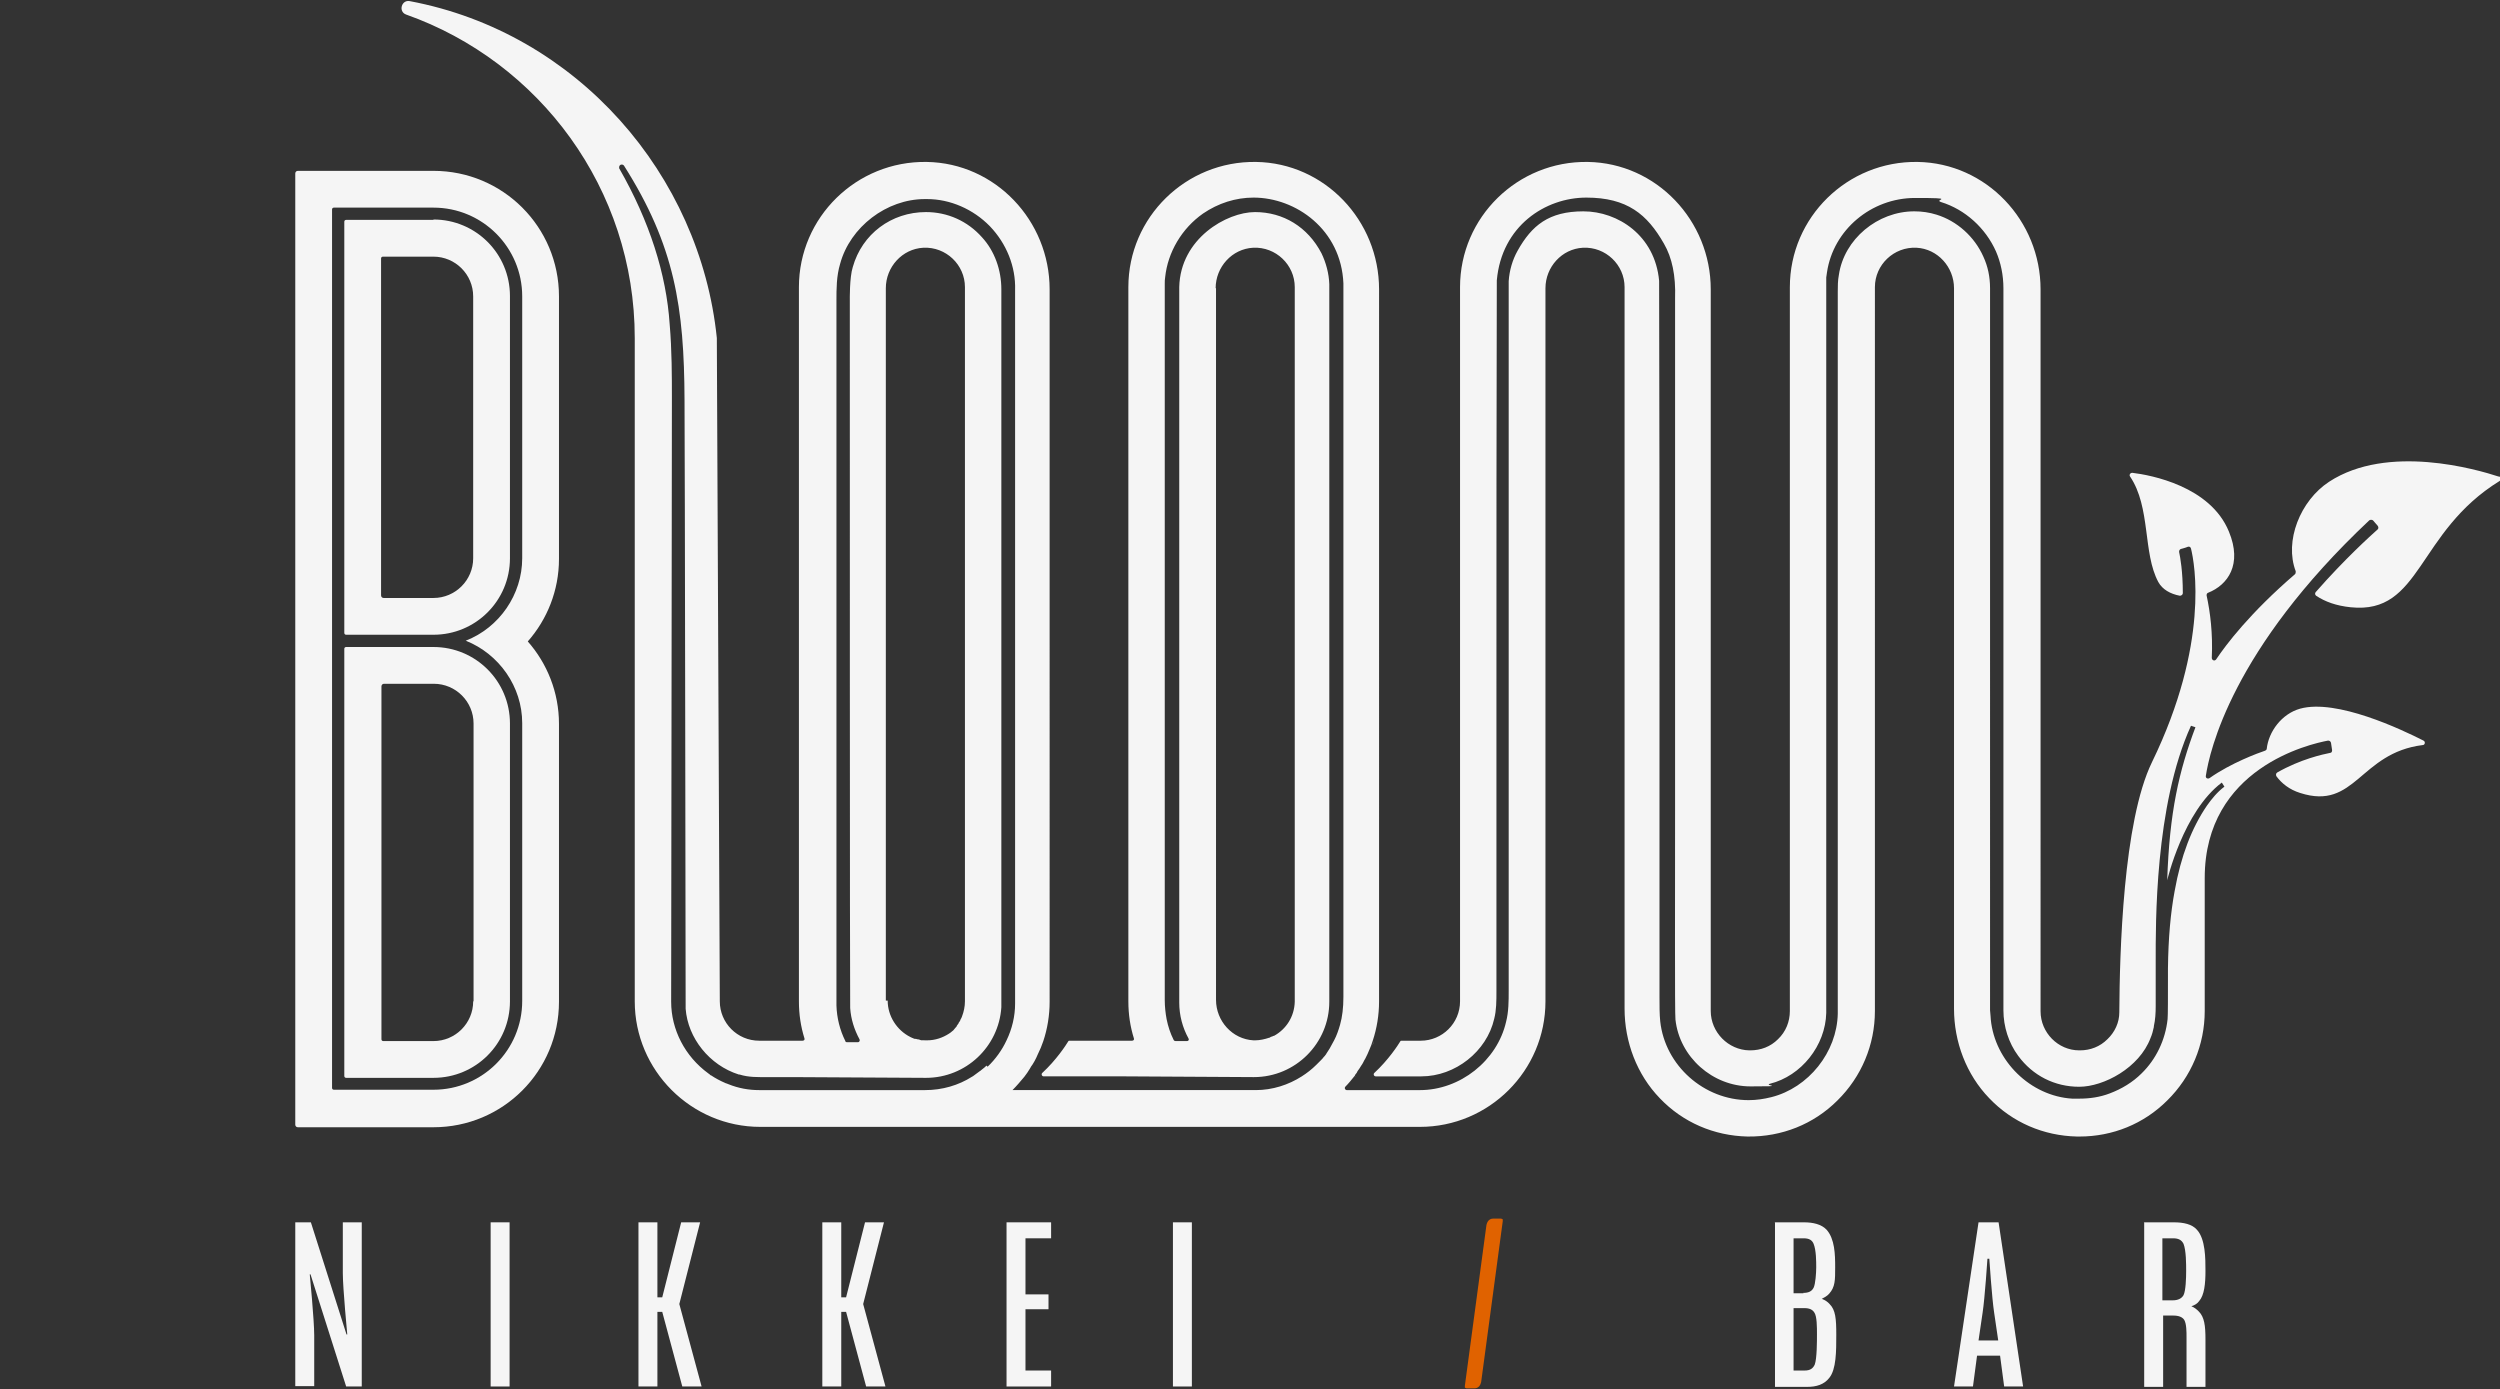
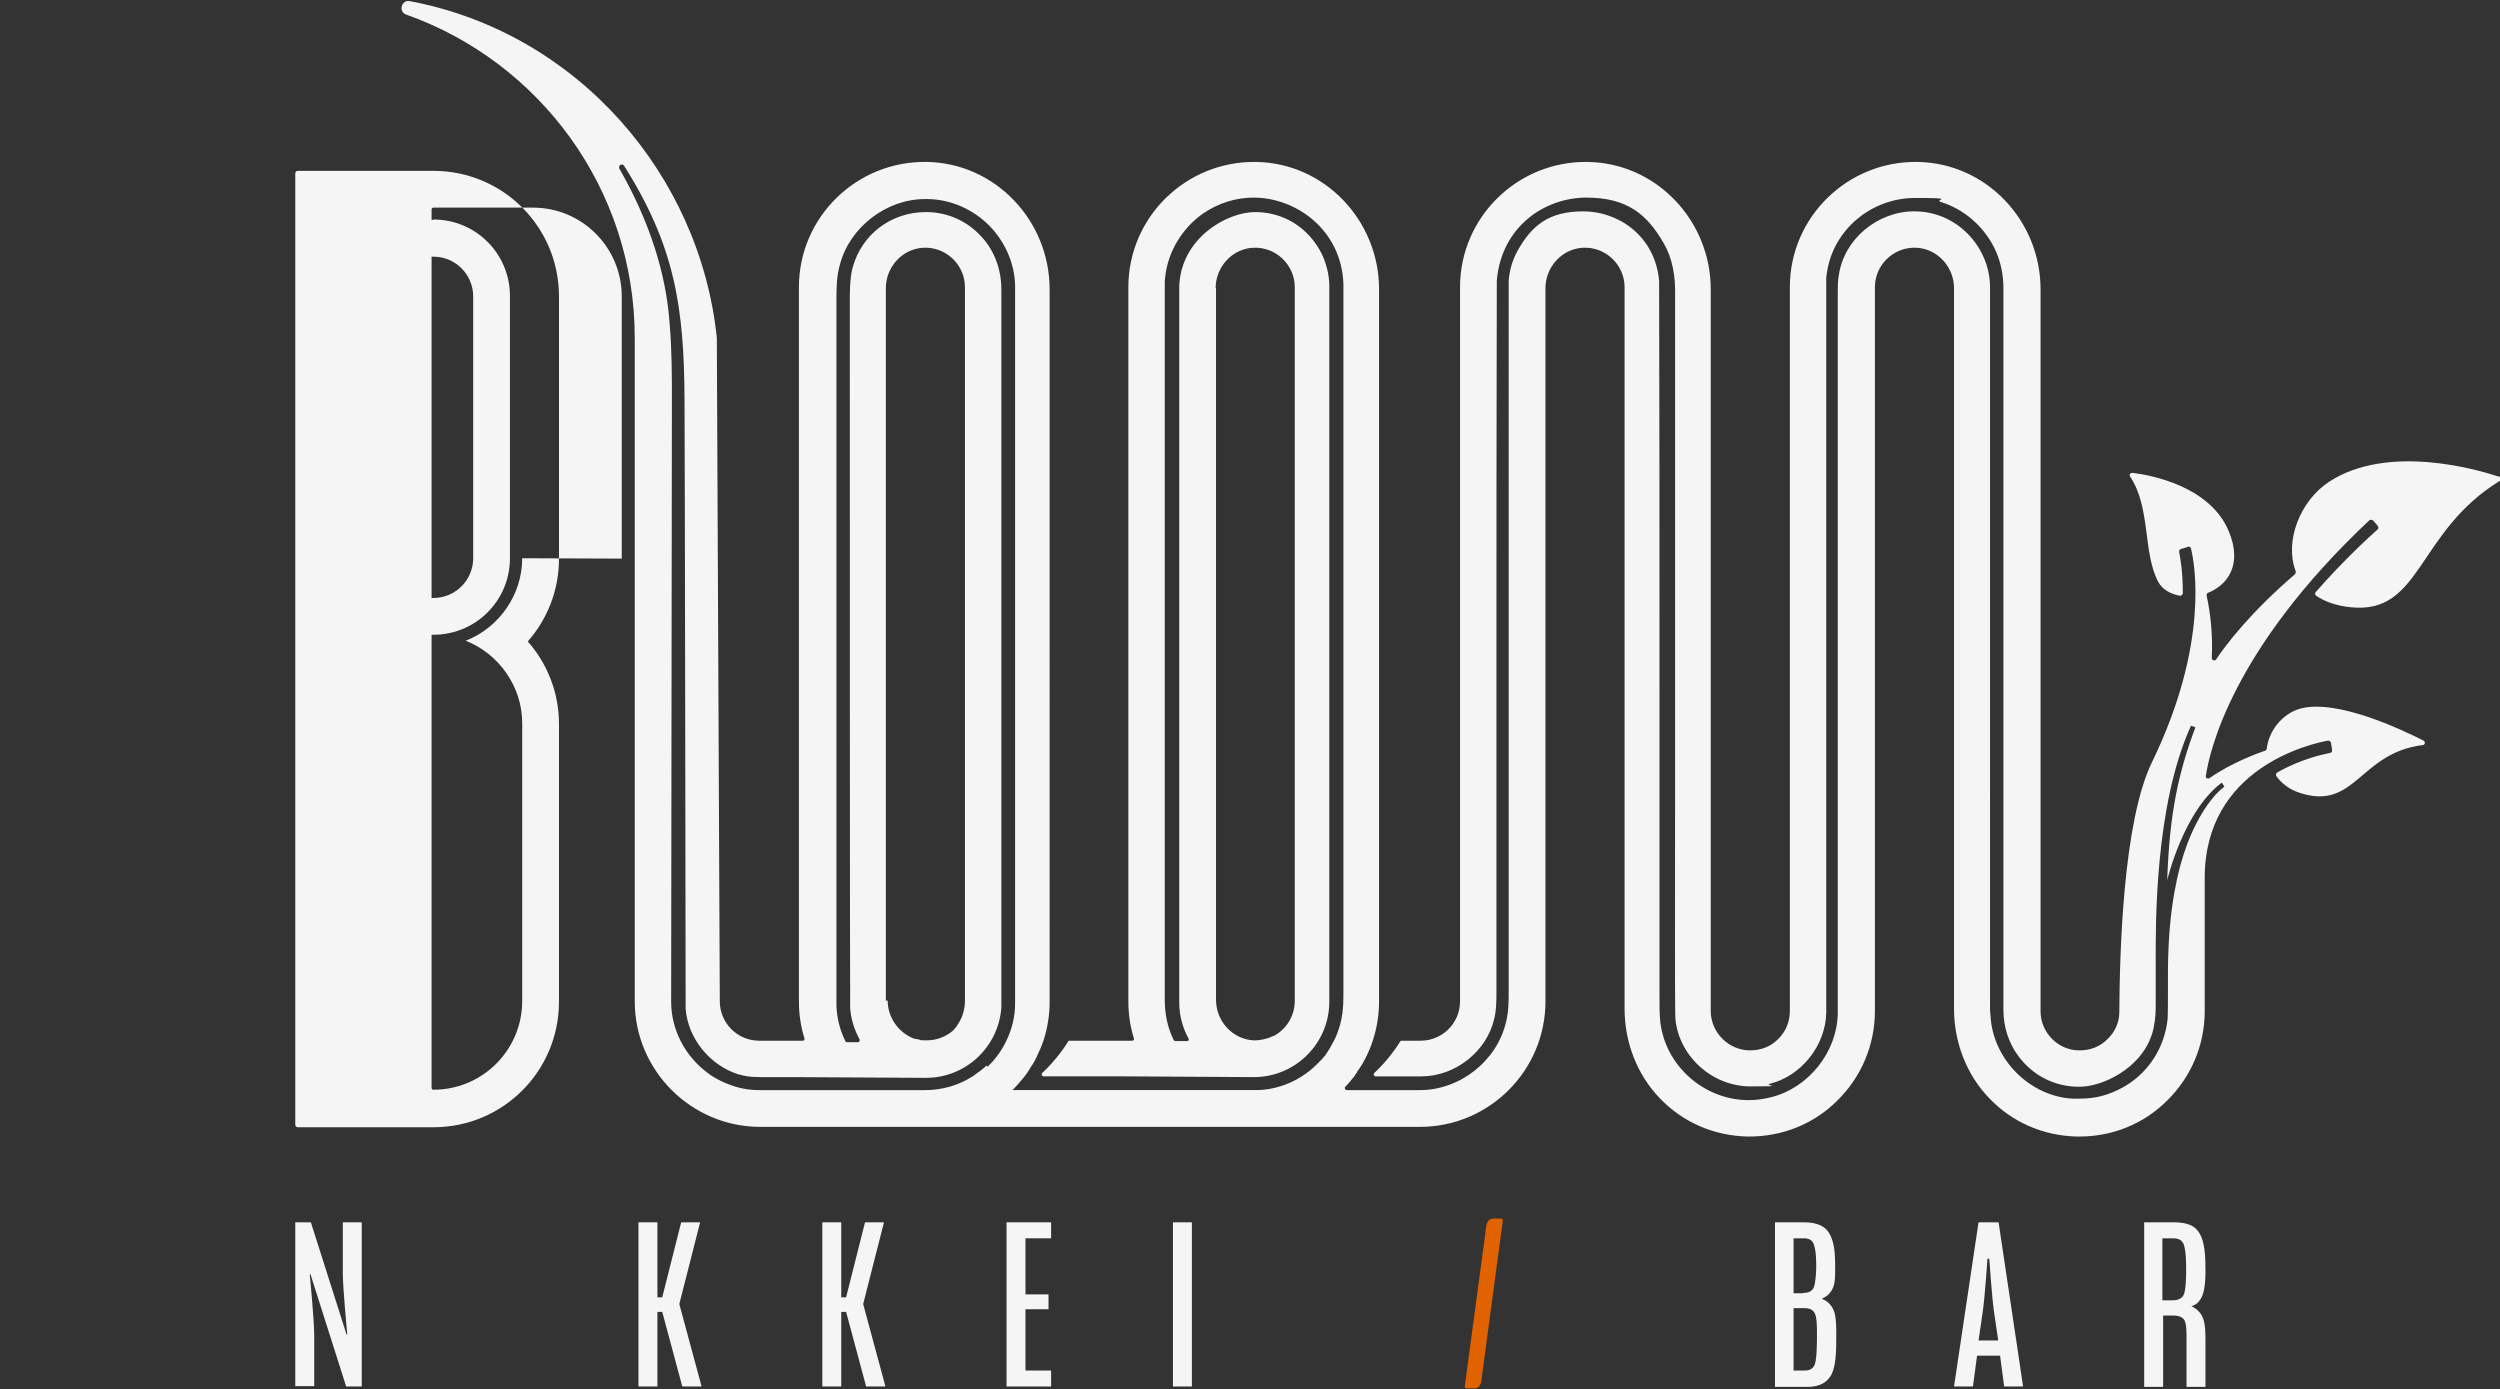
<svg xmlns="http://www.w3.org/2000/svg" id="Capa_2" data-name="Capa 2" version="1.1" viewBox="0 0 673.1 374">
  <rect x="0" y="0" width="673.1" height="374" fill="#333333" stroke="none" />
  <defs>
    <style>
      .cls-1 {
        fill: #f5f5f5;
      }

      .cls-1, .cls-2, .cls-3 {
        stroke-width: 0px;
      }

      .cls-2 {
        fill: none;
      }

      .cls-3 {
        fill: #e06200;
      }
    </style>
  </defs>
  <g id="Capa_1-2" data-name="Capa 1-2">
    <rect class="cls-2" width="673.1" height="374" />
    <g id="Capa_1-2-2" data-name="Capa 1-2">
      <g>
        <g>
-           <path class="cls-1" d="M116.7,174.2h-23.5c-.3,0-.5.2-.5.5v115c0,.3.2.5.5.5h23.5c11.4,0,20.6-9.2,20.6-20.6v-74.8c0-11.4-9.2-20.6-20.6-20.6h0ZM127.4,269.6c0,5.9-4.8,10.7-10.7,10.7h-13.5c-.3,0-.5-.2-.5-.5v-95c0-.4.3-.7.7-.7h13.4c5.9,0,10.7,4.8,10.7,10.7v74.8Z" />
          <path class="cls-1" d="M116.7,59.2h-23.5c-.3,0-.5.2-.5.5v110.7c0,.3.2.5.5.5h23.5c11.4,0,20.6-9.2,20.6-20.6v-70.6c0-11.4-9.2-20.6-20.6-20.6ZM127.4,150.3c0,5.9-4.8,10.7-10.7,10.7h-13.4c-.4,0-.7-.3-.7-.7v-90.7c0-.3.2-.5.5-.5h13.6c5.9,0,10.7,4.8,10.7,10.7v70.6Z" />
-           <path class="cls-1" d="M150.5,79.8c0-18.7-15.1-33.8-33.8-33.8h-36.5c-.4,0-.7.3-.7.7v256.1c0,.4.3.7.7.7h36.5c18.7,0,33.8-15.1,33.8-33.8v-74.8c0-8.5-3.2-16.3-8.4-22.2,5.2-5.9,8.4-13.7,8.4-22.2v-70.6ZM140.6,150.3c0,9.8-6.2,18.7-15.2,22.2,9,3.6,15.2,12.4,15.2,22.2v74.8c0,13.2-10.7,23.9-23.9,23.9h-26.8c-.3,0-.5-.2-.5-.5V56.4c0-.3.2-.5.5-.5h26.8c13.2,0,23.9,10.7,23.9,23.9v70.6Z" />
-           <path class="cls-1" d="M350.8,289.9h0c1.4-.9,2.7-2,3.9-3.1-1.2,1.2-2.5,2.2-4,3.1ZM369.5,281.5c.2-.4.3-.8.4-1.2h0c-.1.4-.3.8-.4,1.2ZM364.9,289.9s0,0,0-.1c0,0,0,0-.1.1h0ZM350.8,289.9c1.4-.9,2.7-2,3.9-3.1-1.2,1.2-2.5,2.2-4,3.1h0Z" />
+           <path class="cls-1" d="M150.5,79.8c0-18.7-15.1-33.8-33.8-33.8h-36.5c-.4,0-.7.3-.7.7v256.1c0,.4.3.7.7.7h36.5c18.7,0,33.8-15.1,33.8-33.8v-74.8c0-8.5-3.2-16.3-8.4-22.2,5.2-5.9,8.4-13.7,8.4-22.2v-70.6ZM140.6,150.3c0,9.8-6.2,18.7-15.2,22.2,9,3.6,15.2,12.4,15.2,22.2v74.8c0,13.2-10.7,23.9-23.9,23.9c-.3,0-.5-.2-.5-.5V56.4c0-.3.2-.5.5-.5h26.8c13.2,0,23.9,10.7,23.9,23.9v70.6Z" />
        </g>
        <path class="cls-1" d="M672.7,128.3c-5.8-1.9-29.8-8.9-45.6,1.4-7.8,5.1-12.1,16-9,24.1,0,.3,0,.6-.2.8-12.1,10.4-18.6,19-21.2,22.9-.4.6-1.2.3-1.2-.4.3-6.5-.4-12.2-1.4-16.8,0-.3.1-.6.4-.7,5.3-2.1,9.3-7.6,5.6-16.5-5-12.2-21-15.2-26-15.8-.6,0-.9.6-.6,1,5.6,8.3,3.4,20.6,7.6,28.4,1.1,2,3.2,3.2,5.8,3.7.4,0,.8-.3.8-.7,0-5.9-.7-9.7-1-11.1,0-.3.1-.7.5-.8,0,0,1.2-.3,1.9-.6.4-.1.7.1.8.5,1,4,5,25.6-10.5,57.5-7.8,16-8.7,51.3-8.8,67.4,0,2.7-1.2,5.3-3.2,7.2-2,2-4.6,3-7.4,3h-.2c-5.7,0-10.4-4.8-10.4-10.5V77.9c0-18.5-14.6-34-33.1-34.3-18.9-.3-34.4,14.9-34.4,33.7v194.9c0,2.9-1.1,5.6-3.2,7.6-2,2-4.6,3-7.5,3h-.2c-5.7-.1-10.4-4.9-10.4-10.6V77.9c0-18.5-14.6-34-33.1-34.3-18.9-.3-34.4,14.9-34.4,33.7v192.3c0,5.9-4.8,10.6-10.6,10.6h-5.1c-.2,0-.3,0-.4.2-.6,1-3.2,5-7,8.5-.3.3-.1.9.4.9h12.3c9.1,0,17.6-6.7,19.6-15.5.6-2.3.6-4.9.6-7.4v-11.1c0-20.6,0-43.5,0-67.6,0-38.9,0-79.1.1-112.7,1.3-14.7,13.1-22.3,24.1-22.3s16.4,4.5,20.9,12.4c2.2,3.8,3.2,8.6,3,14.7v109.1c0,1.8,0,13.5,0,28.2,0,23.4-.1,55.4.1,56.9,1.1,10.1,10,18,20.2,18s3.5-.2,5.2-.7c8.5-2.1,15-10.3,15.2-19.1,0-29.2,0-164.7,0-194.4v-2.5c0-.1,0-.2,0-.4,0-.2,0-.5,0-.7l.2-1.4c1.7-11.4,11.9-20,23.7-20s4.8.4,7,1.1c6.5,2,12,7,14.8,13.3,1.3,3,2,6.4,2,9.9v194.4c0,4.4,1.4,8.8,4,12.3,3.9,5.3,9.8,8.3,16.4,8.3s16.2-5.1,19.2-13.1c.4-.9.7-2,.9-3v-.2c.4-1.8.5-3.5.5-5.5,0-1.6,0-3.3,0-5.4h0v-1.3c0-1.7,0-3.4,0-5.2,0-9.9-.3-42,9.5-63.5l1.2.4c-4.4,11.7-7,22.8-7.6,41.2,0,0,4.3-18.5,14.7-26.3l.7,1.1c-1.9,1.4-3.5,3.4-4.7,5.1-4.1,6-7,13.5-8.7,23-1.1,5.9-1.7,12.7-1.8,20.7,0,8.3,0,12.8-.1,13.8-.6,5.6-3.1,10.8-7,14.6-2.4,2.4-5.4,4.2-8.6,5.4-2.6,1-5.4,1.4-8.2,1.4s-1.2,0-1.9,0c-11.2-.7-20.8-10.1-21.9-21.3h0c0-.4-.1-1.2-.2-2.5V77.6c0-3.1-.6-5.9-1.8-8.5-2.4-5.4-7.1-9.6-12.6-11.3-1.9-.6-3.9-.9-6-.9-9.9,0-18.9,7.5-20.3,17.1-.3,1.5-.3,3.2-.3,4.5,0,12.8,0,47.6,0,84.6s0,92.9,0,109.8c-.2,10.4-7.9,20-17.9,22.5-2,.5-4,.8-6.1.8-12,0-22.5-9.3-23.8-21.2-.2-1.9-.2-4.2-.2-6.6,0-1.1,0-2.2,0-3.1,0-23.8,0-51.6,0-81,0-38.1,0-77.4-.1-108.7-1.1-12.2-11.1-18.7-20.4-18.7s-13.9,3.8-17.7,10.6c-1.4,2.5-2.2,5.3-2.4,8.2,0,1.7,0,4.2,0,6.5,0,1,0,2,0,2.8,0,20.3,0,43.1,0,66.5,0,39.1,0,79.8,0,113.7,0,.5,0,1,0,1.5,0,2.8,0,5.7-.7,8.4-2.4,10.5-12.4,18.4-23.2,18.4h-.2s-7.5,0-19.5,0c-.4,0-.7-.5-.4-.9.9-.9,1.7-1.9,2.5-2.9h0s0,0,.1-.1c0,0,0,0,0-.1,0,0,.1-.2.2-.3.2-.2.4-.5.5-.8.4-.5.7-1,1-1.5.2-.2.3-.5.5-.8.2-.4.4-.8.6-1.1.4-.8.8-1.6,1.1-2.4.2-.4.3-.8.5-1.2.1-.4.3-.8.4-1.2h0c1.1-3.3,1.7-6.9,1.7-10.6V77.9c0-18.5-14.6-34-33.1-34.3-18.9-.3-34.4,14.9-34.4,33.7v192.3c0,3.5.5,6.8,1.5,10,.1.3-.1.6-.5.6h-16.8c-.2,0-.3,0-.4.2-.6,1-3.2,5-7,8.5-.3.3-.1.9.4.9h22.1l34.4.2h.1c11.2,0,20.3-9.1,20.3-20.3V78.5c0-.7,0-1.3,0-2-.1-2.9-.9-5.8-2.1-8.3-3.7-7.1-10.3-11.1-17.9-11.1s-20.1,7.1-20.4,20.2v192.6c0,3.5.9,6.8,2.5,9.7.2.3,0,.7-.4.7h-3.1c-.2,0-.4-.1-.5-.3-.9-1.8-1.5-3.6-1.9-5.6-.3-1.6-.5-3.4-.5-5.1,0-.9,0-12.2,0-23,0-9.5,0-18.4,0-19.7,0-22,0-50.7,0-78.3,0-25.4,0-49.3,0-68.7h0c0-.4,0-1.1,0-2.4s0-.6,0-.8c0-.6,0-1.2.1-1.7.7-6.8,4.5-13.2,10.2-17.2,4.1-2.8,8.8-4.3,13.6-4.3,11.4,0,23.6,8.6,24.2,23.1,0,18.9,0,78.5,0,126.4,0,29.5,0,55,0,65.7,0,2.9-.3,5.4-.9,7.5-.4,1.4-.9,2.9-1.6,4.2-.4.7-.8,1.5-1.2,2.2-.3.5-.6.9-.9,1.4,0,.1-.1.2-.2.3-.1.2-.3.4-.5.6-.2.3-.5.6-.8.9-.2.2-.4.4-.6.6-.2.2-.4.4-.6.6-1.2,1.2-2.5,2.2-3.9,3.1-3.6,2.3-7.9,3.7-12.4,3.7-19.7,0-43.5,0-65.5,0,1.1-1.1,2.2-2.4,3.2-3.6.3-.4.5-.7.8-1.1,0,0,0,0,0,0,.2-.4.5-.7.7-1.1.2-.4.4-.7.7-1.1.4-.6.7-1.2,1-1.8.1-.3.3-.6.4-.9.6-1.2,1.1-2.4,1.5-3.6.3-.8.3-.8,0,0,1.1-3.3,1.7-6.9,1.7-10.6V77.9c0-18.5-14.6-34-33.1-34.3-18.9-.3-34.4,14.9-34.4,33.7v192.3c0,3.5.5,6.8,1.5,10,.1.3-.1.6-.5.6h-11.7c-5.9,0-10.6-4.8-10.6-10.6l-.8-178.6C188.5,47.1,155.5,8.8,110.3.3c-2.2-.4-3.1,2.8-1,3.6,35.9,12.7,61.6,46.9,61.6,87.1v178.6c0,18.6,15.2,33.8,33.8,33.8h177.6c18.6,0,33.8-15.1,33.8-33.8V77.6c0-5.7,4.4-10.6,10.1-10.9,6.1-.3,11.2,4.6,11.2,10.6v194.3c0,8.9,3.3,17.7,9.5,24.1,6.2,6.5,14.6,10.1,23.6,10.3h.1c9.1.1,17.7-3.3,24.1-9.7,6.5-6.4,10.1-15,10.1-24.1V77.3c0-6,5.1-10.9,11.2-10.6,5.7.3,10.1,5.2,10.1,10.9v194c0,8.9,3.3,17.7,9.5,24.1,6.2,6.5,14.6,10.1,23.6,10.3h.7c8.9,0,17.3-3.4,23.6-9.7,6.5-6.4,10.1-15,10.1-24.1v-35.8c0-29.7,28.4-36.1,33.2-37,.4,0,.7.2.8.6l.3,2c0,.4-.2.7-.5.7-2,.4-8,1.7-14.3,5.3-.3.2-.4.6-.2,1,1.4,1.9,3.5,3.6,6.4,4.5,14.9,4.8,16-10.8,33-12.9.6,0,.8-.9.2-1.2-5.9-3-23.4-11.3-33.2-8.6-5,1.4-8.5,6.2-9,10.8,0,.2-.2.4-.4.5-1.8.6-9.2,3.3-15,7.4-.5.3-1.1,0-1-.6,1-6.6,7-34,44-68.8.3-.2.7-.2,1,0,.4.4.9,1.1,1.3,1.5.2.3.2.7,0,.9-1.9,1.7-8.9,8-16.7,16.9-.3.3-.2.8.1,1,2.4,1.6,5.4,2.7,9.3,3.1,19.1,2,17.7-20.2,40.1-34,.5-.3.4-1-.1-1.2h0ZM327.3,77.6c0-5.7,4.4-10.6,10.1-10.9,6.1-.3,11.2,4.6,11.2,10.6v192.4c-.1,4-2.3,7.4-5.6,9.2,0,0,0,0-.1,0-.2,0-.3.2-.5.2-.2,0-.4.2-.6.3,0,0,0,0-.1,0-1.2.4-2.5.7-3.8.7-.1,0-.3,0-.4,0-5.7-.3-10.1-5.2-10.1-10.9V77.6h0ZM265.6,286.9c-.3.3-.6.6-.9.8-.2.1-.3.3-.5.4-.1.1-.2.2-.4.3-.6.5-1.3.9-1.9,1.4,0,0-.1,0-.2.1-3.6,2.3-8,3.6-12.6,3.6h0c-25.6,0-44.7,0-44.7,0-2.8,0-5.6-.5-8.3-1.6l-.5-.2c0,0-.2,0-.3-.1-1.4-.6-2.7-1.3-3.9-2.1h-.1c-.2-.2-.4-.4-.6-.5-6.3-4.6-10-11.8-10-19.3,0-8.1.2-162,.2-162,0-6.5,0-13.4-.6-20.4-.9-13.5-5.4-27.7-13.6-42,0,0,0,0,0,0,0,0,0-.2,0-.3,0-.4.3-.7.7-.7s.6.3.6.3c13.7,21.6,16.2,38.2,16.3,63.1.1,11.7.3,163.9.3,163.9.6,7.9,6.4,15.2,14.3,17.7h.2c2.5.8,5.1.7,7.4.7h6.8l36,.2h0c10.8,0,19.6-8.4,20.3-19,0-.3,0-181,0-193.3,0-5.2-1.8-10.3-5.2-14-3.9-4.4-9.3-6.8-15.1-6.8-9.3,0-17.2,5.9-19.7,14.8-.9,2.8-.8,8.9-.8,8.9,0,20.1,0,189.5.1,190.6.2,3,1.1,5.8,2.5,8.4.2.3,0,.8-.4.8h-3c-.2,0-.4-.1-.4-.3-1.5-3-2.3-6.3-2.4-9.6,0-15.4,0-45,0-71.1,0-16.9,0-32.6,0-42.8v-75.9c0-3.1,0-6.6,1-9.9,2.7-9.9,12.5-17.4,22.8-17.4.2,0,.4,0,.6,0,6.2,0,12.4,2.7,16.9,7.3,4.5,4.7,7,10.9,6.8,17.2,0,14.2,0,51.3,0,90.5,0,42.8,0,87.2,0,101.6,0,3.4-.8,6.8-2.3,9.9-1.2,2.6-3,5.1-5.1,7.1h0ZM238.5,269.4V77.6c0-5.7,4.4-10.6,10.1-10.9,6.1-.3,11.2,4.6,11.2,10.6v192.3c0,1.4-.3,2.8-.8,4.1,0,0,0,0,0,0-.1.3-.2.5-.4.8,0,0,0,0,0,.1-.1.3-.3.5-.5.8,0,0,0,0,0,.1-.2.2-.3.5-.5.7,0,0,0,0,0,.1-.2.2-.4.5-.6.7h0c-.2.3-.4.5-.7.7,0,0,0,0,0,0-.2.2-.5.4-.8.6,0,0,0,0,0,0-1.7,1.1-3.7,1.8-5.9,1.8s-1.4,0-2.1-.2-.5,0,0,0c-.3,0-.6-.1-.9-.2-.1,0-.2,0-.3,0-.2,0-.3-.1-.5-.2-.2,0-.4-.2-.7-.3,0,0,0,0,0,0-3.6-1.8-6.1-5.6-6.1-9.8h0Z" />
        <path class="cls-1" d="M359.5,280.2c-.4.7-.8,1.5-1.2,2.2.5-.7.9-1.4,1.2-2.2h0Z" />
        <g>
          <path class="cls-1" d="M79.5,329.1h4.2l9.6,30.2h.2s-1.2-12.5-1.2-16.5v-13.7h5.1v44.2h-4.2l-9.6-30.2h-.2s1.2,12.4,1.2,16.4v13.7h-5.1v-44.2h0Z" />
-           <path class="cls-1" d="M132.1,329.1h5.1v44.2h-5.1v-44.2Z" />
          <path class="cls-1" d="M171.9,329.1h5.1v20.2h1.3l5.1-20.2h5.1l-5.6,22,6,22.2h-5.2l-5.4-20.1h-1.3v20.1h-5.1v-44.2Z" />
          <path class="cls-1" d="M221.4,329.1h5.1v20.2h1.3l5.1-20.2h5.1l-5.6,22,6,22.2h-5.2l-5.4-20.1h-1.3v20.1h-5.1v-44.2h0Z" />
          <path class="cls-1" d="M271,329.1h12v4.3h-6.9v15.1h6.2v4h-6.2v16.5h6.9v4.3h-12v-44.2h0Z" />
          <path class="cls-1" d="M315.8,329.1h5.1v44.2h-5.1v-44.2Z" />
          <path class="cls-1" d="M477.8,329.1h7.9c2.4,0,4.7.5,6.1,2,2.2,2.5,2.3,6.6,2.3,10.1s0,5.3-1.6,7.1c-.6.7-1.3,1-2,1.4h0c.8.3,1.6.8,2.1,1.4,1.6,1.6,1.8,3.9,1.8,8.3s0,9.3-1.9,11.6c-1.4,1.8-3.5,2.4-5.9,2.4h-8.7v-44.2h0ZM485.5,348.1c1.4,0,2.3-.4,2.8-1.4s.7-4,.7-5.5,0-4.6-.7-6.3c-.4-1-1.2-1.5-2.7-1.5h-2.7v14.8h2.7,0ZM485.9,369c1.4,0,2.2-.5,2.7-1.6.6-1.6.6-6.3.6-8.2s0-4.8-.7-5.8c-.5-.8-1.3-1.2-2.7-1.2h-2.9v16.8h3.1,0Z" />
          <path class="cls-1" d="M532.6,329.1h5.5l6.6,44.2h-5.1l-1.1-8.3h-6.2l-1.1,8.3h-5.1l6.6-44.2h0,0ZM538,360.9l-1.1-7.5c-.6-3.9-1.3-14.5-1.3-14.5h-.5s-.7,10.6-1.3,14.5l-1.1,7.5h5.3Z" />
          <path class="cls-1" d="M577.2,329.1h8.1c2.6,0,4.9.5,6.2,2,2.3,2.5,2.3,7.7,2.3,11.1s-.3,6.5-1.7,8.1c-.5.7-1.2,1.1-2.1,1.4h0c.8.3,1.4.8,2,1.4,1.5,1.5,1.8,3.8,1.8,7.5v12.8h-5.1v-13.3c0-1.6,0-3.6-.6-4.7-.5-.8-1.5-1.2-3-1.2h-2.7v19.2h-5.1v-44.2h0,0ZM585,350.1c1.4,0,2.4-.5,2.9-1.4.6-1.2.7-4.6.7-6.5s0-5.5-.7-7.3c-.5-1-1.3-1.5-2.8-1.5h-2.9v16.7h2.8Z" />
          <path class="cls-3" d="M404.1,328.1h-2.1c-.5,0-.9.2-1.2.5s-.5.8-.6,1.3l-5.8,43.2v.5c0,0,.3.2.5.2h2.1c.5,0,.9-.2,1.2-.5s.5-.8.6-1.3l5.8-43.2v-.5c0,0-.3-.2-.5-.2Z" />
        </g>
      </g>
    </g>
  </g>
</svg>